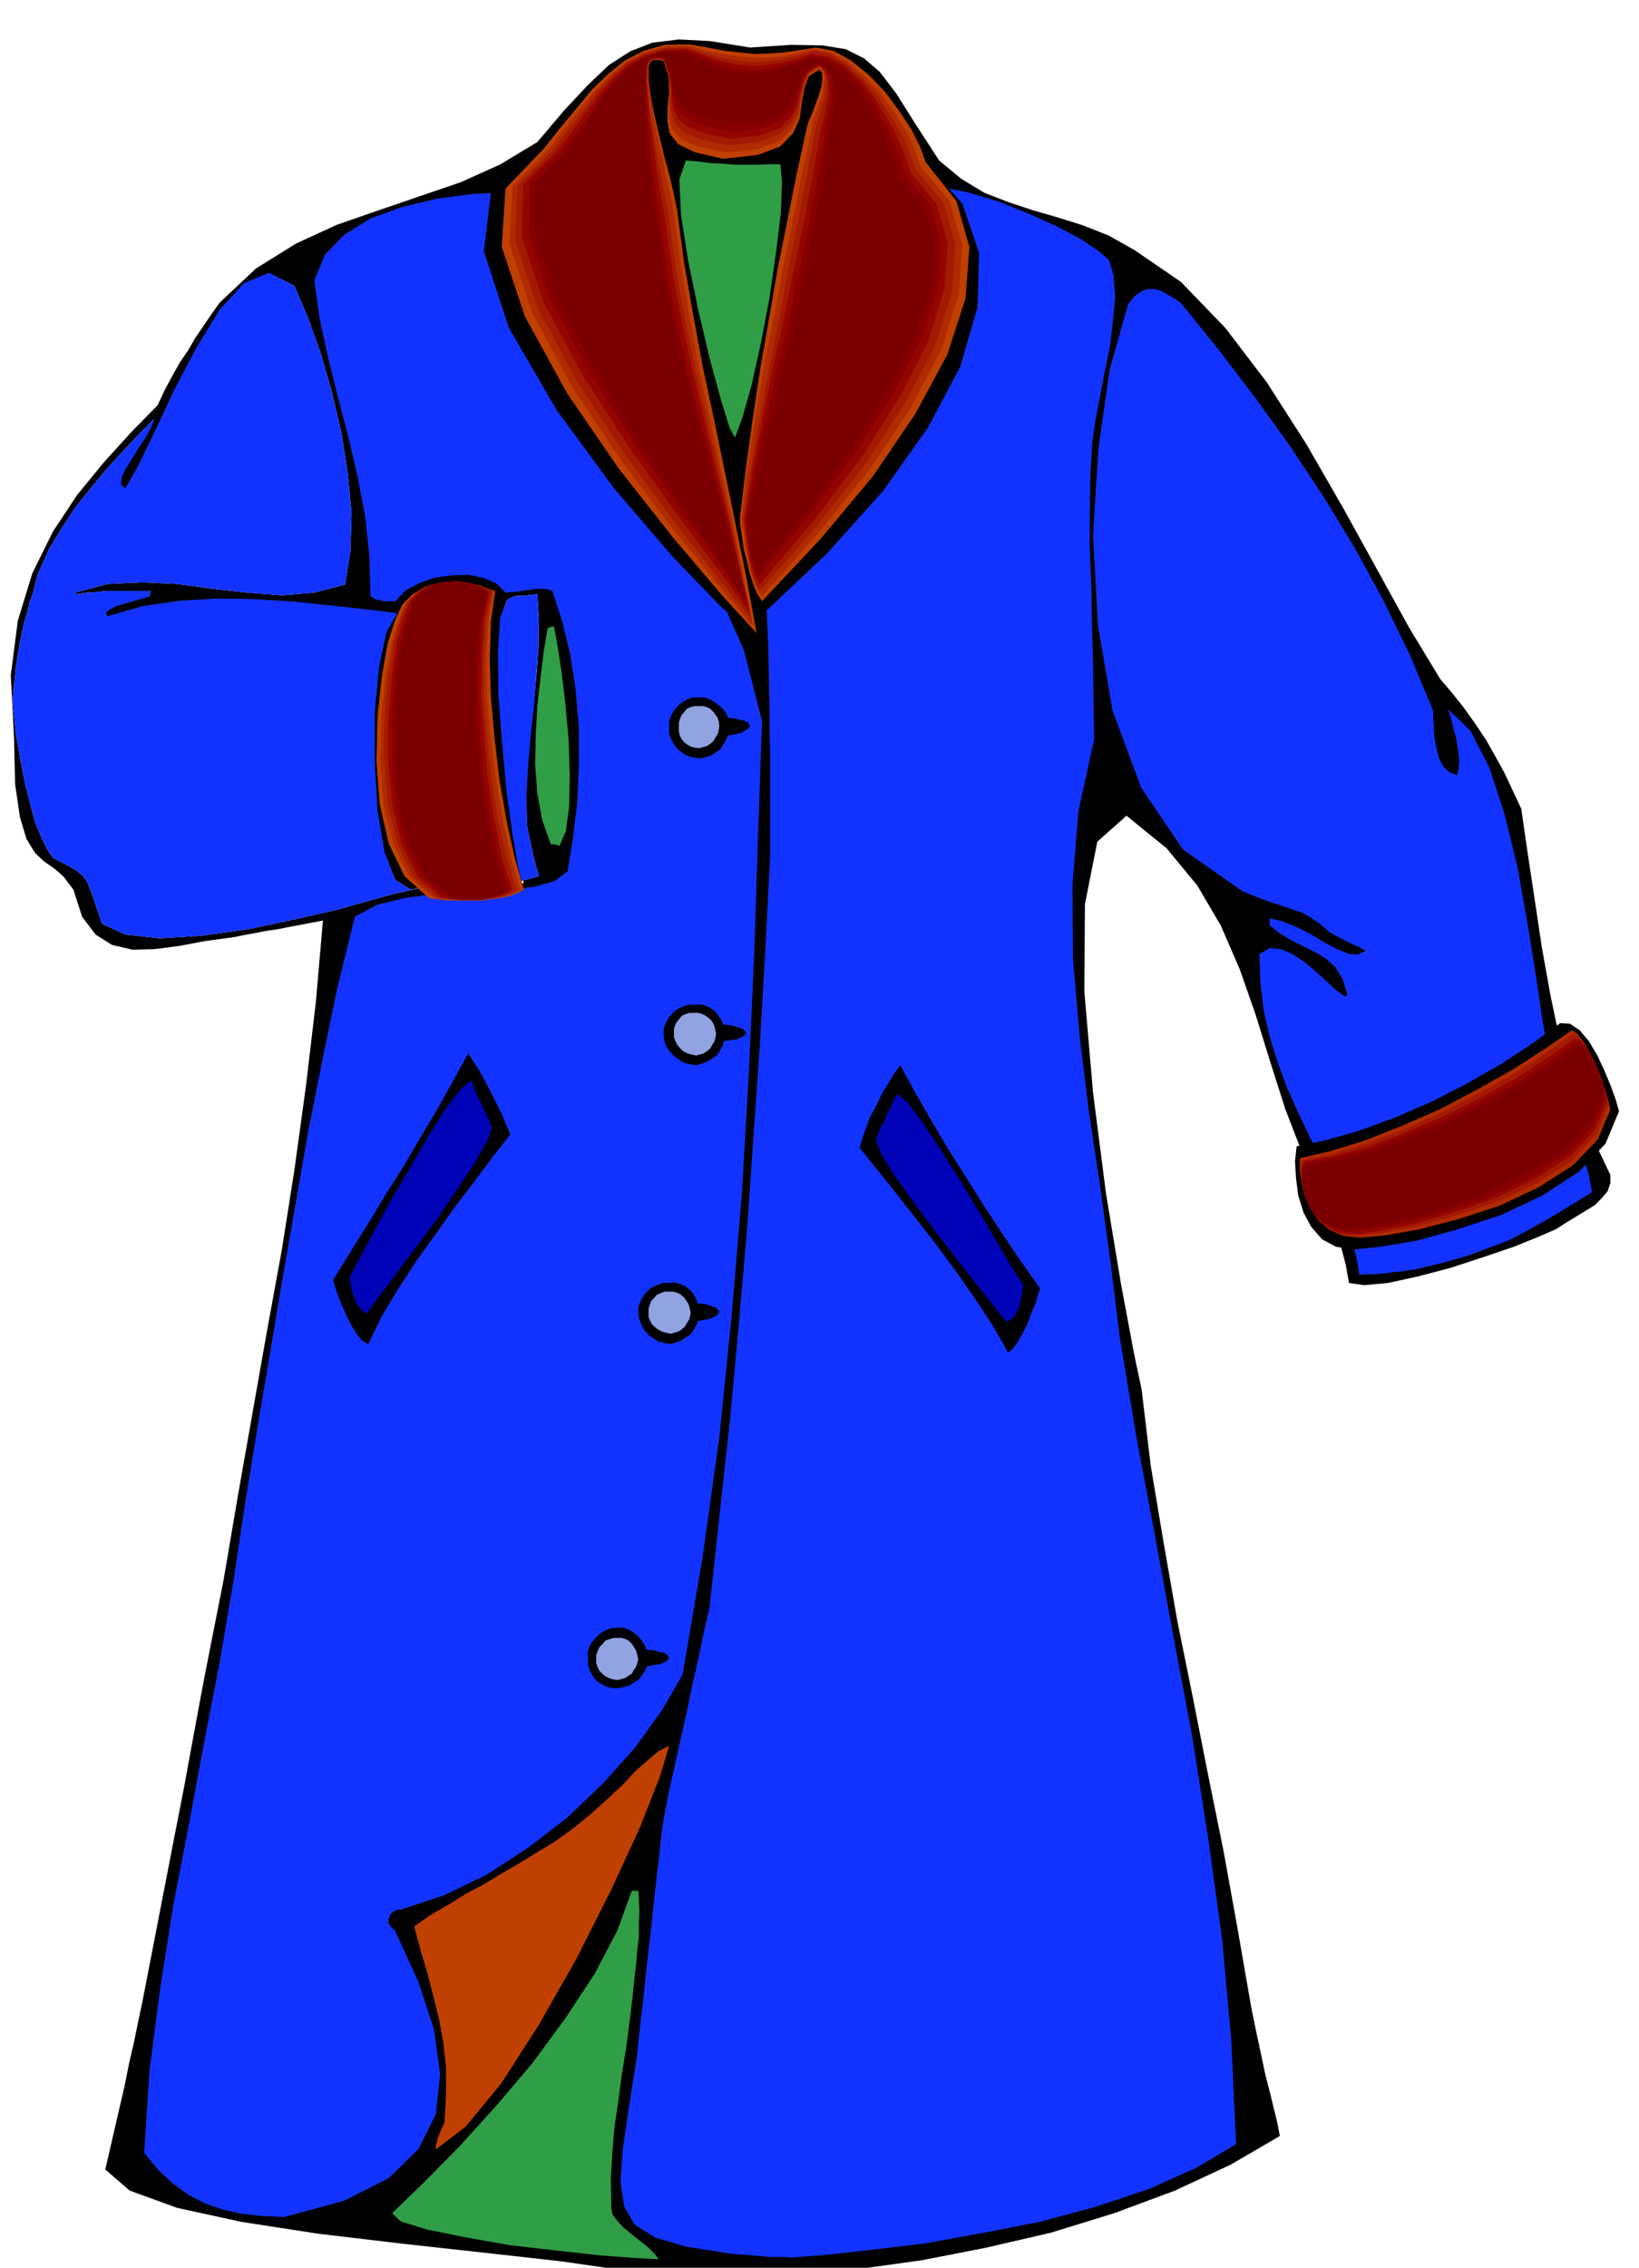
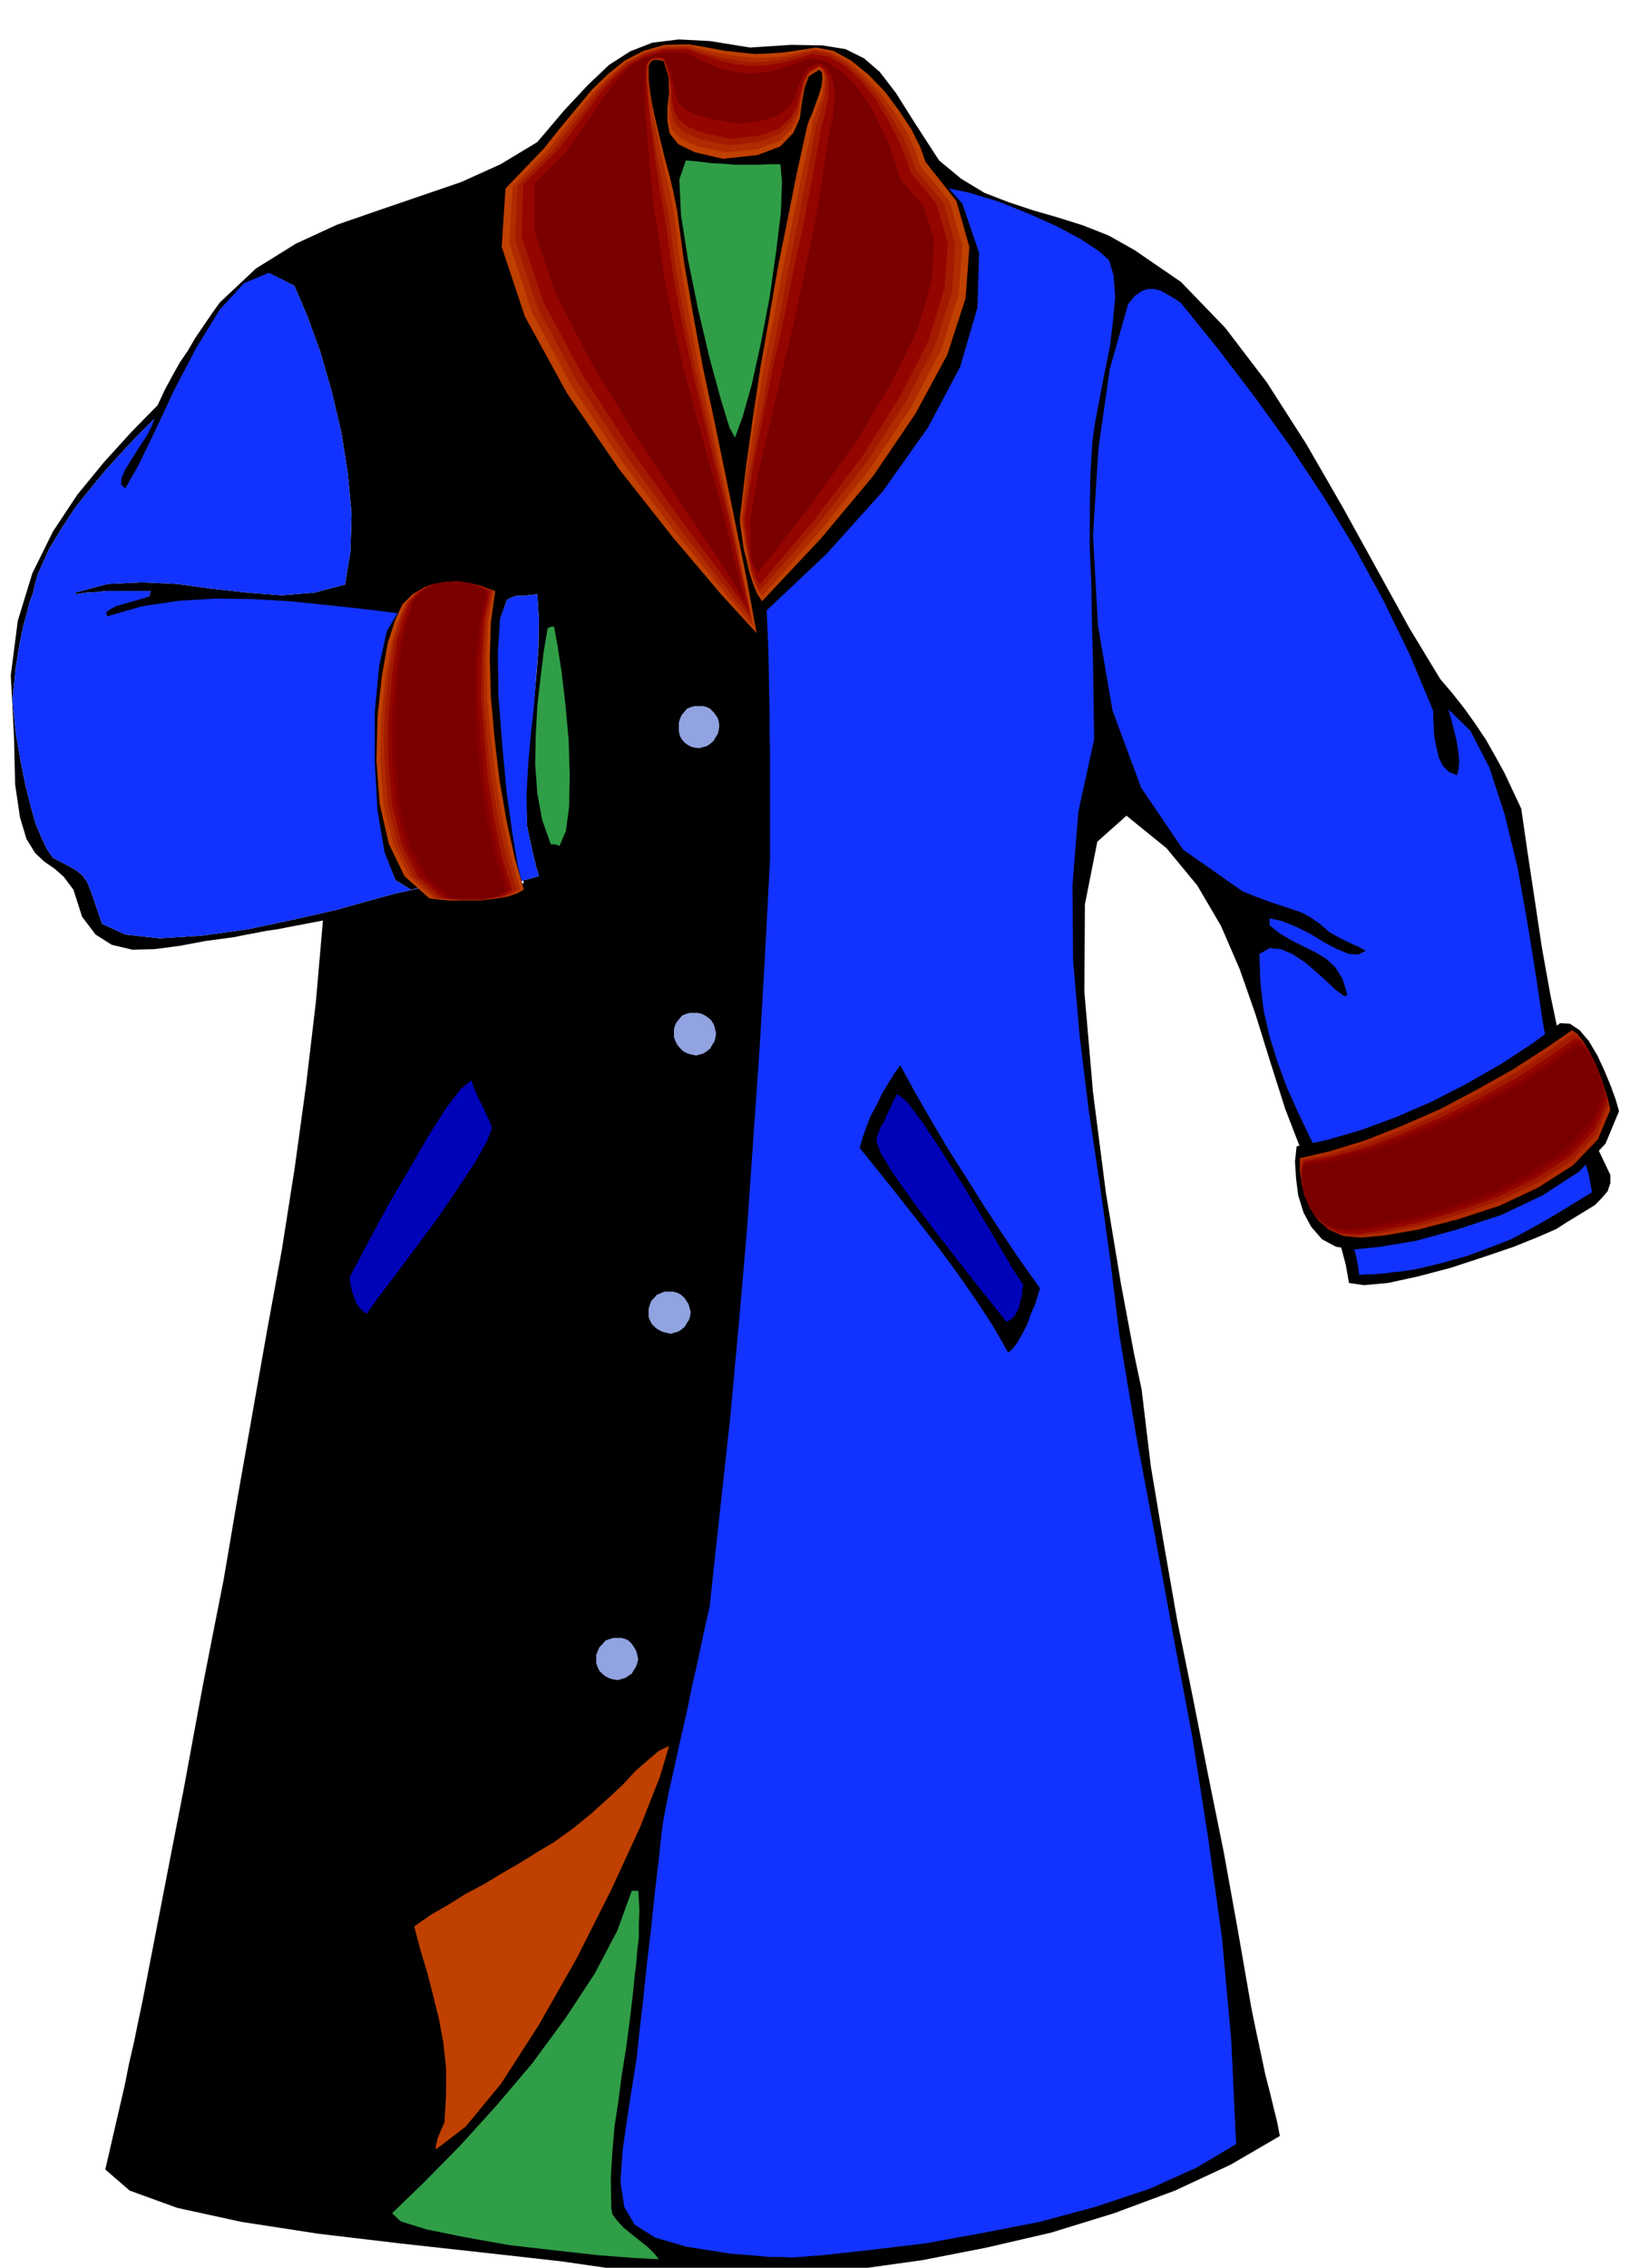
<svg xmlns="http://www.w3.org/2000/svg" width="490.455" height="678.337" fill-rule="evenodd" stroke-linecap="round" preserveAspectRatio="none" viewBox="0 0 3035 4198">
  <style>.brush1{fill:#000}.pen1{stroke:none}.brush2{fill:#1233ff}.brush3{fill:#309e47}.brush4{fill:#bf4000}.brush6{fill:#b02b00}.brush7{fill:#a31a00}.brush8{fill:#940500}.brush9{fill:#870000}.brush10{fill:#7a0000}.brush11{fill:#91a3e0}</style>
  <path d="m26 1366 2 86 9 61 12 40 16 26 17 16 19 13 17 15 18 24 16 50 25 33 30 19 38 9 41-1 46-6 48-9 52-7 20-4 21-4 21-4 21-3 20-4 21-4 21-4 21-4-13 150-18 153-21 153-24 153-28 153-27 153-27 153-26 153-19 96-19 97-18 97-18 98-19 97-19 98-19 98-19 98-8 38-8 39-9 39-8 40-9 39-9 39-9 39-9 39 45 39 88 32 119 26 143 22 152 18 154 17 143 16 125 18 40 3 40 2 40 1 41 1 40-1h121l106-10 115-16 118-23 121-28 117-36 113-42 103-48 91-53-2-10-3-16-6-24-7-29-9-35-8-38-9-42-9-44-25-144-26-144-29-143-28-142-29-143-25-143-24-143-17-142-14-66-24-128-28-169-24-187-16-186 1-162 23-116 54-48 74 60 57 69 44 75 35 81 29 83 27 87 28 88 34 88 7 32 11 30 13 27 14 27 13 26 12 28 8 30 6 34 28 4 44-4 55-12 61-16 61-20 56-19 47-19 32-14 17-11 18-11 18-11 18-11 13-13 11-13 5-15v-15l-38-80-30-82-25-85-18-86-16-89-13-87-13-86-12-83-16-34-15-32-17-31-17-30-20-30-20-28-22-28-23-27-57-94-59-107-64-116-68-118-73-114-77-101-82-85-86-59-48-27-48-19-48-15-45-13-45-15-44-17-43-26-41-34-46-71-34-54-30-39-29-25-34-17-43-7-58-1-76 5-74-12-58-3-49 6-41 16-39 25-39 37-44 47-50 59-68 41-73 33-76 26-76 26-78 27-76 35-74 46-67 63-15 21-15 22-15 22-14 24-15 22-14 25-14 26-13 28-49 50-50 55-50 61-45 68-38 77-27 88-13 101 6 116zm-3-69 6-60 7-44 7-34 7-25 5-20 6-16 4-17 5-18 20-45 24-40 25-38 28-35 28-34 30-33 30-32 31-31-7 15-12 21-16 23-15 24-14 21-8 18 1 11 14 5 28-43 34-65 38-78 41-79 42-71 45-50 44-20 44 22 24 56 24 66 21 73 18 76 12 76 7 75-2 69-10 62-57 15-60 5-64-5-64-7-66-9-65-3-64 3-60 16 1 1 2 2 18-3 19-1 17-2h83l-1 4-2 6-15 3-14 3-15 3-14 6-16 6-15 8-15 10-15 14 2 1 2 2 67-21 71-12 71-7h73l72 1 72 4 70 5 69 5-20 34-12 65-6 84 1 93 7 89 15 77 21 52 29 18 24-6 30-2 32-2h90l20-1 13-1-8-32-9-59-11-79-8-88-8-90-2-81 3-62 12-34 11-5 6-2h13l9-1 17-2 3 48-1 52-4 53-5 54-7 54-4 56-3 56 2 56 4 20 4 18 3 14 3 12 2 8 2 8 2 6 2 7-37 10-27 4-22 1-20-1-25-2-32 2-44 5-59 13-44 12-64 18-79 18-85 18-86 12-78 5-64-7-43-20-10-29-7-21-6-16-5-12-8-11-12-10-18-10-25-13-11-16-10-21-11-26-9-32-10-40-9-45-9-52-6-59z" class="pen1 brush1" />
  <path d="m1520 4175 91-10 101-12 105-19 108-21 104-28 99-33 87-39 74-44-9-192-17-188-26-188-29-185-35-186-34-186-35-186-31-186-17-139-19-138-21-140-17-139-12-140-1-138 11-136 29-133-1-74-1-71-2-71-1-68-3-69v-67l1-67 4-66 5-35 8-42 9-47 10-49 6-49 4-45-3-39-8-28-19-17-33-22-45-24-51-23-57-23-57-17-55-11-48-1-45 177-48 129-50 94-46 75-40 69-29 78-14 101 6 140 1 60 1 49v39l1 37v196l-9 173-10 174-12 172-12 173-15 172-16 174-19 173-19 176-11 48-10 48-11 48-10 49-11 48-11 50-11 49-10 51-4 28-5 47-7 59-7 67-8 68-7 67-7 60-5 48-15 94-11 76-4 59 7 46 19 33 38 24 58 17 83 13 40 3 31 3h23l19 1 13-1 13-1 12-1 15-1z" class="pen1 brush2" />
  <path d="m1220 4182-9-11-11-11-15-12-14-11-16-13-12-13-9-12-2-11-1-56 3-49 4-47 7-46 6-47 8-49 7-53 7-59 2-22 3-24 2-25 3-25v-26l1-23-1-20-1-17h-12l-27 74-42 80-54 82-61 83-67 79-68 75-66 67-59 57 16 15 48 15 69 14 84 15 87 10 81 9 66 5 43 2z" class="pen1 brush3" />
-   <path d="m526 4104 111-30 83-42 55-54 32-64 8-74-11-82-29-89-43-94-8-8-4-6-1-7 2-6 3-6 6-4 5-3h7l79-26 79-38 77-50 73-56 66-63 60-67 49-68 39-67 37-217 31-222 23-227 19-227 13-227 10-223 7-216 7-206-33-130-50-114-60-107-65-103-65-109-59-119-47-136-28-157-63-4-66 3-67 9-63 15-58 21-49 30-36 37-20 48 10 72 16 73 18 72 19 73 17 72 14 74 8 74 2 75 5 3 6 3 6 1 7 2h22l19-20 26-14 29-10 32-4 30-1 28 6 23 10 17 17 12-1 12-1 10-2 11-1 10-2h20l12 4 18 56 15 62 10 66 6 69v69l-3 69-8 66-10 62-24 18-40 11-53 5-59 4-64 3-60 8-53 13-41 22-32 130-28 135-27 136-24 138-24 137-23 138-23 136-22 135-22 146-25 148-29 149-28 151-29 150-24 152-20 153-10 154 25 31 28 26 29 21 31 16 32 11 35 8 38 4 41 2z" class="pen1 brush2" />
  <path d="m1239 3232-19 9-20 17-23 20-24 26-28 26-30 27-33 27-36 26-32 19-32 20-33 19-33 20-34 18-32 20-33 19-30 21 11 42 13 43 11 43 11 44 8 44 5 46v49l-3 52-6 13-4 10-3 7-1 6-2 7v7l55-42 66-80 70-109 70-123 64-127 53-115 37-94 17-57z" class="pen1 brush4" />
  <path d="m682 2488 24-50 30-50 33-51 36-50 36-51 36-47 35-47 33-42-8-18-8-20-10-20-10-20-11-21-11-20-11-17-9-14-28 51-29 52-31 52-31 53-33 52-32 53-33 53-33 53 3 12 6 17 7 18 9 20 9 18 10 16 10 12 11 6zm1185 16-28-49-32-49-35-50-36-49-38-49-37-47-36-45-33-41 5-18 7-20 8-21 11-20 10-21 12-20 11-18 11-15 28 51 30 52 30 51 33 52 32 51 34 52 35 52 37 52-4 12-5 17-8 18-7 20-9 17-9 16-9 12-8 7z" class="pen1 brush1" />
  <path d="m679 2432 19-27 32-42 38-51 41-55 38-56 33-50 22-39 9-24-3-8-3-8-5-10-4-9-6-12-6-12-6-14-5-15-20 16-28 37-33 52-35 61-36 61-32 59-25 47-16 30v8l2 10 2 10 4 11 3 9 6 9 6 6 8 6zm1185 15-21-26-32-40-39-50-42-54-41-55-34-48-24-39-8-22 1-9 3-8 4-10 6-9 5-13 6-12 6-13 7-14 18 14 28 37 34 51 38 60 36 60 34 57 27 46 19 29-2 9-1 11-3 10-2 11-4 8-5 9-7 6-7 4z" class="pen1" style="fill:#0003b8" />
  <path d="m2620 2350 50-12 46-13 41-15 39-15 36-19 37-21 38-23 41-25-6-32-9-31-10-32-10-30-12-31-11-30-11-30-9-28-13-70-13-88-16-99-18-101-24-98-28-86-35-68-41-40 2 7 4 14 4 16 5 20 3 19 2 19-1 15-3 12-15-6-11-11-8-16-4-18-4-20-1-18-1-17v-13l-43-103-49-101-54-99-58-95-63-95-65-90-68-89-68-84-14-9-12-7-11-6-11-3h-12l-12 4-13 9-12 15-34 120-21 147-10 160 9 167 27 158 53 143 78 115 110 77 25 10 24 9 21 7 21 7 18 6 18 10 16 11 17 15 12 7 13 7 11 5 10 5 8 3 6 4 5 2 3 2-14 7-17-1-22-9-23-12-26-16-26-13-27-11-23-5v13l19 15 22 13 22 11 22 11 20 12 17 16 13 21 9 29-2 2-4 1-16-12-17-16-20-18-20-17-23-15-21-9-21-2-19 11 2 54 6 51 11 48 15 48 17 46 21 47 23 48 27 52 45-1 46-4 44-9 43-13 39-18 37-21 34-27 31-29 16 7 16 7 15 7 15 7 14 6 15 6 14 7 14 9-36 52-36 41-40 30-42 23-48 16-54 13-62 10-70 12v5l2 9 2 9 3 11 2 10 2 10 1 8 1 7 12-1h13l12-1 13-1 12-2 13-1 13-2 15-2z" class="pen1 brush2" />
  <path d="m1036 1566 12-28 6-46 1-58-2-64-6-66-7-60-8-51-6-33h-5l-7 3-7 42-6 49-6 52-3 55-1 54 4 54 9 49 16 45h8l8 3z" class="pen1 brush3" />
  <path d="m1401 1172-18-99-20-98-20-98-20-97-21-98-18-97-17-98-13-96-6-31-8-34-10-37-9-37-9-38-7-35-4-32v-25l3-6 3-3 3-2h10l9 2 9 29 1 30-3 27v26l4 22 16 20 31 15 52 12 64-7 42-16 24-25 12-27 4-30 5-27 8-21 19-12 5 5 1 12-2 14-5 17-6 16-6 17-6 13-3 9-19 86-18 90-18 89-16 93-16 91-14 93-13 93-11 93 1 16 3 22 3 25 6 28 5 26 7 26 7 20 9 15 120-113 104-116 83-117 60-113 32-110 3-101-31-91-68-77-10-28-16-32-23-35-26-35-31-32-32-26-33-18-32-6-32 5-28 4-28 2-25 1-28-3-28-3-32-6-34-6-43 4-37 13-34 19-31 25-31 29-30 32-31 35-32 36-97 74-14 116 46 141 88 152 107 146 109 127 89 92 51 43 7 1 8 5z" class="pen1 brush1" />
  <path d="m1401 1172-18-99-20-98-20-98-20-97-21-98-18-97-17-98-13-96-6-31-8-34-10-37-9-37-9-38-7-35-4-32v-25l3-6 3-3 3-2h10l9 2 9 29 1 30-3 27v26l4 22 16 20 31 15 52 12 64-7 42-16 24-25 12-27 4-30 5-27 8-21 19-12 5 5 1 12-2 14-5 17-6 16-6 17-6 13-3 9-19 86-18 90-18 89-16 93-16 91-14 93-13 93-11 93 1 14 3 20 3 22 6 23 5 22 7 21 7 17 9 14 109-116 97-116 78-115 59-109 34-105 7-95-24-85-57-72-10-28-16-32-23-35-26-35-31-32-32-26-33-18-32-6-32 5-28 4-28 2-25 1-28-3-28-3-32-6-34-6-45 1-39 11-35 18-31 25-30 29-28 34-30 36-31 39-71 74-7 108 43 129 78 142 96 140 101 128 89 105 65 71z" class="pen1 brush4" />
  <path d="m1395 1160-20-99-19-96-21-95-20-93-21-95-17-95-17-97-12-96-6-31-8-34-8-38-8-37-8-39-5-35-4-32v-26l1-7 4-4 3-1h11l9 3 9 28 2 27-1 26v24l5 21 16 18 31 14 51 11 61-6 41-15 23-23 12-26 5-28 5-25 9-22 19-12 7 7 3 13-2 15-3 18-6 17-6 17-5 13-1 10-19 87-18 90-18 89-17 91-18 90-15 92-15 93-11 93 2 14 3 18 3 20 5 21 4 20 6 20 6 17 9 14 106-119 94-117 76-114 56-107 32-101 7-91-23-81-55-67-9-28-15-33-22-36-26-35-30-33-31-27-32-18-32-6-31 7-28 6-27 3h-25l-28-3-28-4-31-6-33-9-45 1-38 11-34 18-29 25-29 29-27 33-28 35-29 38-68 70-6 106 42 127 75 139 92 138 97 128 85 105 61 72z" class="pen1 brush6" />
  <path d="m1392 1147-21-97-20-94-22-92-21-91-21-92-19-91-17-94-12-96-7-31-6-34-8-39-6-38-7-40-5-37-3-33 1-26 3-7 5-4 3-2h5l6-1 9 2 9 28 4 27-1 24 3 22 6 18 17 17 31 12 50 11 58-6 38-15 21-21 13-24 5-26 5-24 10-19 19-12 8 7 4 13v16l-2 19-5 18-4 17-5 13-2 10-17 89-17 90-18 90-17 90-18 90-17 91-17 92-14 93 1 14 3 17 2 18 3 20 3 18 5 19 6 15 8 13 106-121 91-116 73-113 55-105 31-99 6-88-22-77-52-62-9-28-15-34-21-36-24-36-28-33-30-27-31-19-30-6-32 9-28 7-28 4-26 1-28-3-28-5-31-8-33-11-45 1-36 11-32 17-27 25-27 28-25 34-28 36-30 39-65 65-4 101 41 124 73 136 89 136 94 128 82 105 59 73z" class="pen1 brush7" />
  <path d="m1389 1135-22-96-21-92-23-90-21-87-21-89-19-88-17-92-13-94-6-32-6-36-6-39-5-40-6-41-3-37-3-34 1-26 3-7 5-4 3-2h5l6-1 9 2 10 27 4 25 1 22 4 20 8 16 18 15 31 12 49 10 53-6 36-13 21-20 12-22 6-24 6-22 10-18 19-10 10 7 6 14 1 16v20l-4 19-3 18-5 14-2 11-16 88-17 90-19 88-18 90-20 89-18 90-18 91-15 93 1 13 3 16 1 16 3 18 3 16 4 16 5 15 8 12 103-122 88-117 70-111 52-103 29-96 6-83-21-73-48-58-9-28-14-33-19-37-22-36-27-34-29-28-31-18-31-5-32 10-28 7-28 4-25 1-28-3-27-6-30-10-33-12-44 1-36 11-31 18-26 24-25 28-24 33-26 35-29 38-63 62-3 98 40 120 72 134 87 135 90 126 79 106 55 75z" class="pen1 brush8" />
-   <path d="m1386 1122-23-95-23-89-24-87-22-84-22-85-19-86-17-90-13-93-5-32-5-37-6-41-4-40-4-42-2-38-1-35 2-26 2-7 5-5 3-3 5-1h6l10 1 10 27 6 24 2 20 5 18 9 14 18 13 30 10 48 11 50-6 34-13 20-17 12-20 6-22 7-19 11-17 20-11 11 8 7 15 3 17 1 21-3 19-3 18-3 14-1 10-15 90-17 90-19 89-19 89-21 88-20 90-19 90-17 93 1 13 2 14 1 15 2 15 2 14 3 14 4 12 7 12 101-123 86-117 69-110 50-101 27-92 5-80-20-68-46-53-8-28-13-34-18-37-20-37-26-34-27-28-30-18-30-5-32 11-29 9-28 4-26 2-28-4-28-6-30-12-33-14-43 1-34 11-29 18-24 24-23 28-23 33-26 35-29 38-58 58-2 94 39 118 70 131 83 132 87 125 76 105 52 77z" class="pen1 brush9" />
  <path d="m1379 1113-23-95-22-89-24-84-22-81-22-82-19-83-17-87-13-93-6-32-4-38-4-41-3-42-4-43-2-39v-35l1-27 4-7 7-5 3-3 6-1h6l8 1 12 27 6 22 4 18 6 16 10 11 19 10 31 9 47 9 46-5 31-10 19-16 12-18 6-20 8-18 11-16 20-10 13 9 10 16 4 19 2 21-2 20-2 19-4 14-2 10-14 90-15 90-19 89-19 89-21 87-21 89-21 89-17 93v12l1 14v38l2 13 4 11 8 12 98-126 84-117 65-109 48-98 26-89 5-77-20-63-43-49-9-29-11-34-17-37-19-37-24-34-27-28-29-19-30-7-32 12-29 10-27 5-26 2-28-3-28-7-30-13-31-16h-44l-34 10-28 17-22 25-22 28-22 33-25 36-28 39-55 54v90l39 115 67 129 80 131 83 125 72 106 48 78z" class="pen1 brush10" />
  <path d="m1361 810 14-38 17-60 17-77 16-84 12-84 9-74 2-57-3-32h-21l-20 1h-42l-23-2-22-1-24-3-23-2-12 35 3 66 13 83 19 93 21 89 21 77 16 52 10 18z" class="pen1 brush3" />
  <path d="m23 1297 6-60 7-44 7-34 7-25 5-20 6-16 4-17 5-18 20-45 24-40 25-38 28-35 28-34 30-33 30-32 31-31-5 14-10 19-14 21-13 21-12 19-7 16-1 12 8 7 24-42 31-64 36-77 41-78 43-70 45-49 46-19 47 24 24 56 24 66 21 73 18 76 12 76 7 75-2 69-10 62-57 15-60 5-64-5-64-7-66-9-65-3-64 3-60 16 1 1 2 2 18-3 19-1 17-2h83l-1 4-2 6-8 3-11 3-14 4-14 4-14 4-11 6-7 5 1 8 66-19 69-10 68-4 69 1 67 4 68 7 65 7 66 8-20 34-14 65-8 84v93l5 89 13 77 20 52 29 18 24-6 30-2 31-2h88l20-1 13-1-8-32-10-59-11-79-8-87-7-90-1-80 4-63 13-35 11-5 6-2h13l9-1 17-2 3 47-1 51-4 52-4 55-6 54-5 57-3 56 1 57 4 20 4 18 3 14 3 12 2 8 2 8 2 6 2 7-37 10-27 4-22 1-20-1-25-2-32 2-44 5-59 13-44 12-64 18-79 18-85 18-86 12-78 5-64-7-43-20-10-29-7-21-6-16-5-12-8-11-12-10-18-10-25-13-11-16-10-21-11-26-9-32-10-40-9-45-9-52-6-59z" class="pen1 brush2" />
-   <path d="M1329 1329h-12l-11 2-11 1-8 3-8 2-5 3-4 3v7l4 3 5 2 8 3 8 1 11 2 11 1 12 1 11-1 12-1 10-2 10-2 6-4 6-3 3-3 2-3-2-4-3-3-6-3-6-1-10-3-10-1h-23z" class="pen1 brush1" />
  <path d="M1295 1291h-12l-11 4-9 5-8 7-7 8-5 9-4 11v23l4 11 5 9 7 9 8 6 9 6 11 3 12 2 10-2 11-3 9-6 9-6 6-10 6-10 3-12 2-11-2-11-3-10-6-9-7-7-9-7-9-5-10-4h-10z" class="pen1 brush1" />
  <path d="M1295 1307h-9l-7 2-7 3-5 6-5 6-3 7-2 7v16l2 8 3 6 5 6 5 4 7 4 7 2 9 1 7-2 7-2 6-4 6-5 4-7 4-6 2-8 1-7-1-8-2-7-4-6-4-5-6-6-6-3-7-2h-7z" class="pen1 brush11" />
  <path d="M1323 1897h-12l-11 1-11 1-8 3-8 2-5 3-4 3v6l4 3 5 3 8 3 8 1 11 2h11l12 1 11-1 11-1 9-2 10-1 7-3 6-3 3-3 2-2-2-4-3-3-6-3-7-2-10-3-9-1h-22z" class="pen1 brush1" />
  <path d="M1286 1860h-12l-11 4-10 5-8 7-7 8-5 9-4 11v12l1 10 4 11 6 9 8 9 8 6 10 6 11 3 12 2 10-3 11-4 9-6 9-6 6-10 5-9 2-11 1-10-2-12-3-11-6-9-6-8-9-7-9-4-11-3-10 1z" class="pen1 brush1" />
  <path d="M1286 1875h-9l-7 2-7 3-5 6-5 6-3 6-2 7v15l3 8 3 6 6 7 5 5 8 4 7 2 9 2 7-2 7-2 6-4 6-5 4-7 4-6 2-8 1-7-2-9-2-7-4-7-5-5-7-5-6-3-7-2h-7z" class="pen1 brush11" />
  <path d="M1179 3054h-13l-11 1-11 1-8 3-7 3-5 3-4 3v7l4 3 5 2 8 3 8 1 11 2 11 1 12 1 11-2 11-2 10-2 10-1 7-3 6-3 3-3 2-3-2-4-3-3-6-3-7-1-10-3-10-1h-22z" class="pen1 brush1" />
  <path d="m1145 3013-13 1-11 4-10 6-8 8-7 8-5 9-3 11 1 12v11l4 11 5 9 7 9 8 5 9 5 11 3h12l10-2 11-3 9-6 9-6 6-9 6-9 3-11 2-10-3-12-4-11-6-9-6-8-9-7-8-5-10-4h-10z" class="pen1 brush1" />
  <path d="M1145 3032h-9l-7 2-8 3-5 6-6 6-3 7-3 7v16l3 8 3 6 6 6 5 4 8 4 7 2 9 1 6-2 7-2 6-4 6-4 4-7 4-6 2-7 2-6-2-9-2-7-4-7-4-6-6-6-6-3-7-2h-6z" class="pen1 brush11" />
  <path d="M1276 2413h-13l-11 1-11 1-8 3-7 3-5 3-4 4v6l4 2 5 2 8 3 8 2 11 2 11 1 12 1 10-1 11-1 9-2 9-2 6-3 6-3 3-3 2-3-2-4-3-3-6-3-6-2-9-3-9-1h-21z" class="pen1 brush1" />
-   <path d="M1239 2375h-12l-11 4-10 5-8 7-7 8-5 10-4 11v12l2 10 4 11 5 9 8 9 8 6 10 6 11 3 12 2 10-3 10-4 9-6 9-6 6-10 5-9 3-11 1-10-2-12-3-11-6-10-6-8-9-7-9-4-11-3-10 1z" class="pen1 brush1" />
  <path d="M1239 2391h-9l-7 3-7 3-5 6-5 5-3 8-2 7v15l3 7 3 6 6 6 5 4 8 4 7 2 9 2 7-2 7-2 6-4 6-5 4-7 4-6 2-7 1-7-2-8-2-7-4-6-4-6-7-6-6-3-8-2h-7z" class="pen1 brush11" />
  <path d="m970 1647-17-60-15-68-13-75-9-76-7-77-2-73 2-67 8-57-25-8-26-5-27-3-27 2-26 7-22 13-19 19-13 28-14 43-11 62-8 74-2 82 6 80 17 74 29 60 46 41 16 2 23 2h54l26-3 25-4 18-6 13-7z" class="pen1 brush4" />
  <path d="m964 1647-18-60-15-68-13-75-9-76-7-77-1-73 3-67 10-57-21-9-23-5-26-3-26 2-26 6-23 13-18 20-12 29-14 43-11 62-8 74-2 82 6 80 18 74 30 60 46 41 15 1 21 2h50l23-3 22-3 17-6 12-7z" class="pen1 brush6" />
  <path d="m957 1647-19-60-15-68-13-75-8-76-6-77v-73l4-67 11-57-18-9-21-5-26-4-25 2-26 5-22 13-19 19-12 29-13 44-10 63-7 75v82l6 80 18 74 29 60 46 41 15 1 20 2h45l20-3 20-3 15-6 11-7z" class="pen1 brush7" />
  <path d="m948 1647-18-59-14-68-12-74-7-77-6-77 1-74 4-67 11-57-15-8-19-6-24-4-24 1-26 5-22 12-18 19-11 28-13 45-9 64-7 76v83l7 80 18 74 30 60 46 40 14 1 18 2h38l18-3 17-3 14-6 9-7z" class="pen1 brush8" />
  <path d="m942 1647-18-59-15-67-12-74-7-76-5-77 1-73 6-67 12-57-11-9-17-6-22-5-24 1-25 4-22 12-19 19-10 28-13 45-9 64-7 76 1 83 7 80 19 74 31 60 46 40 13 1 16 1h34l15-3 15-3 11-6 9-6z" class="pen1 brush9" />
  <path d="m936 1650-19-60-15-68-12-75-7-76-4-77 2-73 7-67 13-57-8-8-15-6-22-5-24-1-25 4-22 10-18 19-10 28-11 46-9 65-5 76 1 83 7 81 19 74 31 60 46 40 13 1 15 1h29l13-2 12-3 10-5 8-5z" class="pen1 brush10" />
  <path d="m2907 1900-50 35-59 38-66 38-68 36-71 32-67 28-64 20-55 14 1 25 4 27 6 26 12 25 15 21 21 17 25 11 32 4 44-4 63-11 73-19 77-25 73-34 64-41 46-48 23-55-5-17-7-22-9-26-10-25-12-25-12-21-12-17-12-7z" class="pen1 brush4" />
  <path d="m2889 1894-52 38-58 38-63 36-64 33-67 29-65 24-62 18-57 12-3 28 2 32 4 31 10 32 14 26 20 23 26 14 33 5 48-5 67-11 76-21 82-27 76-36 68-44 49-52 25-60-6-21-9-25-12-29-13-28-16-27-17-20-18-12-18-1z" class="pen1 brush1" />
  <path d="m2911 1907-51 35-59 38-66 37-68 36-71 31-68 27-65 20-56 13v21l3 24 6 25 12 25 14 21 21 17 25 11 32 3 44-4 63-11 73-19 77-25 72-34 64-41 46-48 23-55-4-17-6-20-9-24-9-23-11-23-11-19-11-14-10-7z" class="pen1 brush6" />
  <path d="m2914 1913-50 35-58 38-66 37-69 36-71 31-68 26-65 20-56 11-2 18 2 23 5 24 10 25 14 21 19 17 24 11 31 2 46-6 64-12 73-20 77-26 73-34 63-41 46-49 23-56-4-16-6-18-7-21-8-20-10-20-10-17-10-13-10-6z" class="pen1 brush7" />
  <path d="m2917 1922-50 35-58 38-66 36-69 35-71 30-68 26-65 18-56 10-4 15v20l4 23 10 24 13 21 19 18 24 11 31 3 46-7 63-13 74-21 77-27 72-35 64-41 46-49 23-54-4-17-4-17-7-19-7-17-9-17-8-14-10-11-10-4z" class="pen1 brush8" />
  <path d="m2920 1929-50 36-58 37-66 36-69 34-71 29-70 25-65 17-57 11-4 11v18l4 22 9 23 12 21 18 18 24 10 30 2 46-6 64-13 73-21 78-27 72-36 64-42 46-50 23-55-5-15-4-15-6-16-6-15-8-15-7-11-9-9-8-4z" class="pen1 brush9" />
  <path d="m2923 1935-50 36-58 37-66 36-69 34-71 29-69 24-65 17-58 9-5 8-1 17 3 21 7 23 11 21 18 17 24 10 30 1 46-7 64-14 74-21 78-29 73-37 63-42 46-50 22-56-4-14-4-13-5-14-5-12-7-12-6-9-8-7-8-3z" class="pen1 brush10" />
</svg>